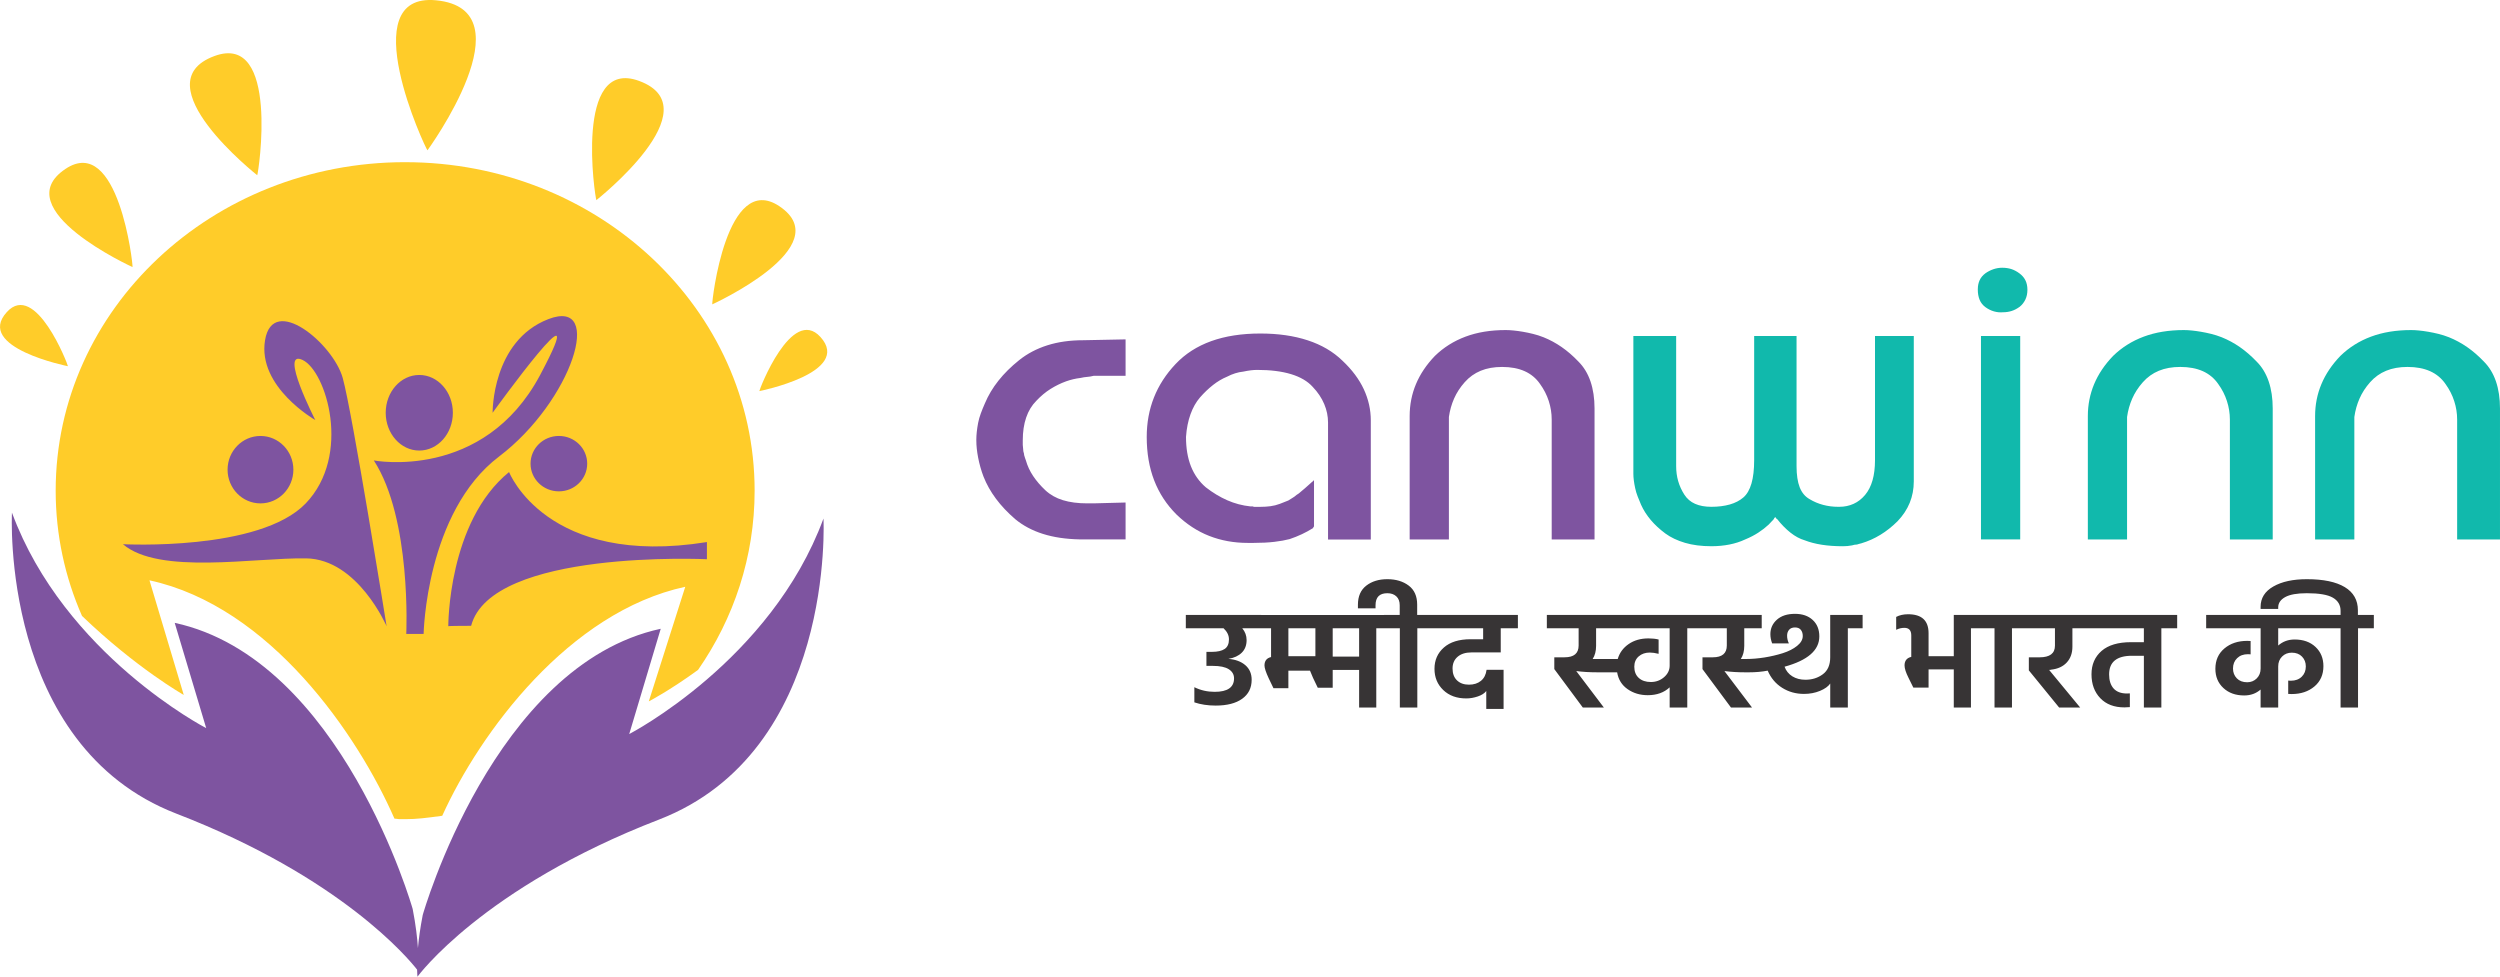
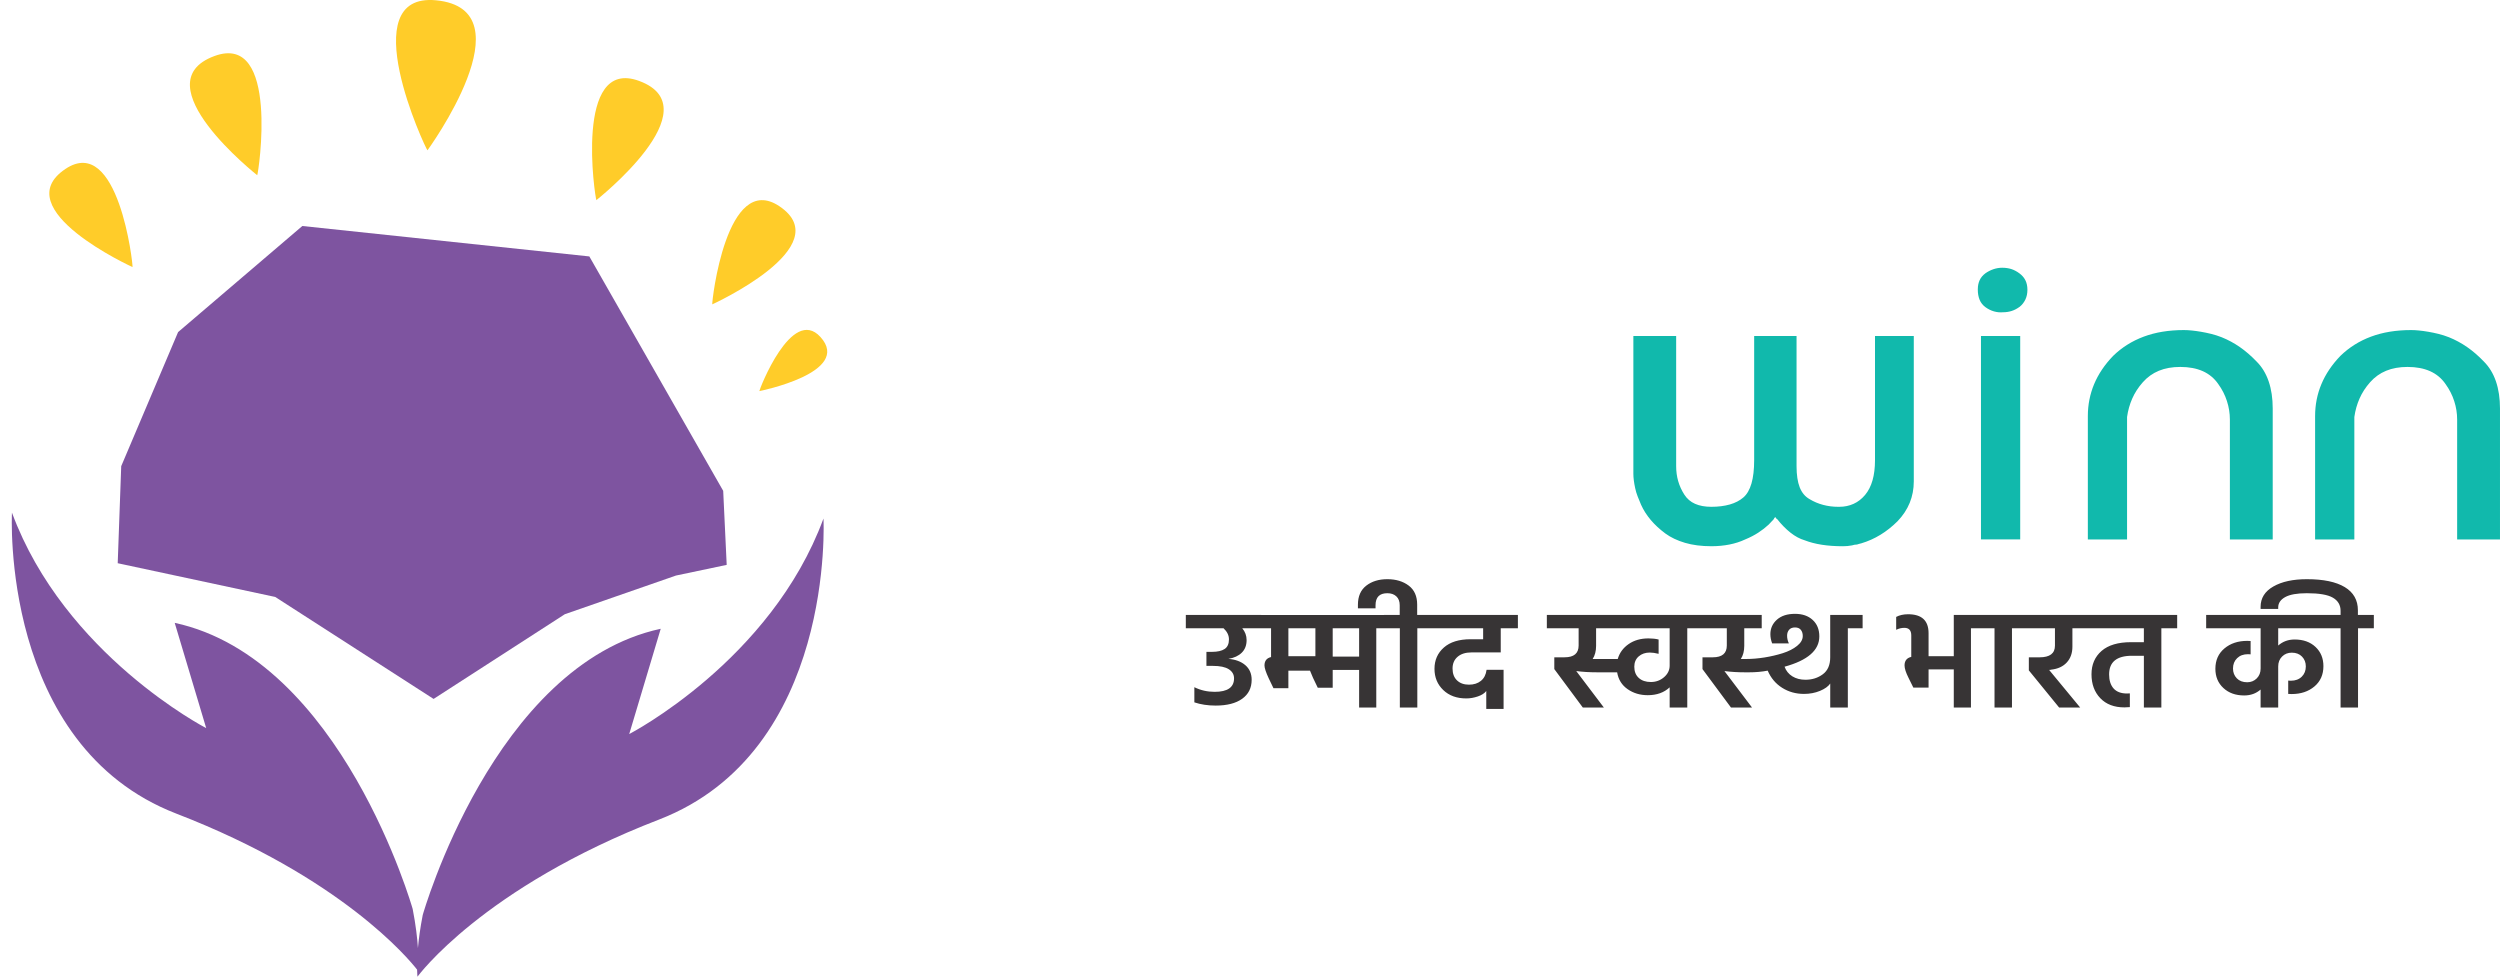
<svg xmlns="http://www.w3.org/2000/svg" xml:space="preserve" width="2.145in" height="0.838in" version="1.1" style="shape-rendering:geometricPrecision; text-rendering:geometricPrecision; image-rendering:optimizeQuality; fill-rule:evenodd; clip-rule:evenodd" viewBox="0 0 2138.57 835.5">
  <defs>
    <style type="text/css">
   
    .fil1 {fill:#FFCC29}
    .fil0 {fill:#7E54A0}
    .fil4 {fill:#373435;fill-rule:nonzero}
    .fil2 {fill:#7E54A0;fill-rule:nonzero}
    .fil3 {fill:#11B9AC;fill-rule:nonzero}
   
  </style>
  </defs>
  <g id="Layer_x0020_1">
    <g id="_2897628118944">
      <g>
        <polygon class="fil0" points="100.68,481.8 235.41,510.65 370.89,597.89 483.16,525.42 578.22,492.35 621.63,483.21 618.64,419.89 504.12,219.36 258.61,193.33 152.33,284.09 103.68,398.78 " />
-         <path class="fil1" d="M346.57 138.74c165.1,0 298.95,125.81 298.95,281.01 0,56.56 -17.79,109.22 -48.39,153.3 -24.63,17.91 -42.15,26.96 -42.15,26.96l31.21 -98.06c-99.48,21.54 -175.48,124.44 -207.9,195.9 -14.04,1.9 -21.63,2.9 -31.72,2.9 -10.1,0 -3.64,-0.16 -9.15,-0.44 -31.26,-71.54 -106.33,-181.53 -209.58,-203.88l29.34 98.06c0,0 -40.37,-22.78 -87.05,-67.61 -14.5,-33.02 -22.52,-69.2 -22.52,-107.14 0,-155.2 133.85,-281.01 298.96,-281.01zm-123.76 234.2c15.54,0 28.14,12.92 28.14,28.84 0,15.93 -12.6,28.84 -28.14,28.84 -15.54,0 -28.15,-12.91 -28.15,-28.84 0,-15.93 12.61,-28.84 28.15,-28.84zm160.66 162.77c0,0 -0.39,-89.28 51.99,-131.9 0,0 32.05,81.93 169.25,59.89l0 14.69c0,0 -184.49,-8.82 -201.7,56.96 0,0 -19.54,0 -19.54,0.36zm-63.71 -141.83c0,0 93.82,18 142.29,-73.12 48.47,-91.13 -40.66,32.33 -40.66,32.33 0,0 -0.78,-61.36 47.69,-80.1 48.47,-18.74 20.33,70.18 -42.22,117.58 -62.54,47.39 -64.5,151.74 -64.5,151.74l-14.84 0c0,0 4.69,-98.47 -27.76,-148.44zm-214.6 71.65c0,0 116.87,6.25 156.36,-34.91 39.48,-41.15 17.59,-113.17 -2.74,-122.72 -20.34,-9.55 10.94,51.44 10.94,51.44 0,0 -49.65,-28.29 -43,-68.34 6.65,-40.05 58.25,2.94 66.45,32.33 8.2,29.39 37.53,212.37 37.53,212.37 0,0 -24.63,-57.32 -68.8,-58.05 -44.17,-0.74 -125.87,14.33 -156.75,-12.12zm253.49 -144.77c15.87,0 28.73,14.48 28.73,32.33 0,17.86 -12.86,32.33 -28.73,32.33 -15.86,0 -28.72,-14.48 -28.72,-32.33 0,-17.85 12.86,-32.33 28.72,-32.33zm119.42 52.17c-13.38,0 -24.24,10.61 -24.24,23.7 0,13.09 10.85,23.7 24.24,23.7 13.39,0 24.23,-10.61 24.23,-23.7 0,-13.09 -10.84,-23.7 -24.23,-23.7z" />
        <path class="fil0" d="M353.03 777.66c0,0 -60.63,-213.89 -203.6,-244.85l26.95 90.06c0,0 -121.26,-62.62 -166.17,-184.34 0,0 -10.48,199.12 140.72,257.52 141.31,54.57 198.92,124.51 205.85,133.42 0.09,3.98 0.33,6.02 0.33,6.02 0,0 55.39,-75.99 206.59,-134.39 151.19,-58.39 140.72,-257.51 140.72,-257.51 -44.91,121.72 -166.17,184.34 -166.17,184.34l26.95 -90.06c-142.96,30.96 -203.59,244.85 -203.59,244.85 -2.19,11.17 -3.42,20.64 -4.11,28.33 -0.54,-8.47 -1.8,-19.64 -4.48,-33.4z" />
-         <path class="fil1" d="M365.66 128.59c0,0 87.99,-120.56 7.33,-128.34 -71.47,-6.89 -9.16,126.62 -7.33,128.34z" />
+         <path class="fil1" d="M365.66 128.59c0,0 87.99,-120.56 7.33,-128.34 -71.47,-6.89 -9.16,126.62 -7.33,128.34" />
        <path class="fil1" d="M510.14 171.2c0,0 99.8,-78.64 36.61,-101.96 -56,-20.67 -37.68,100.18 -36.61,101.96z" />
        <path class="fil1" d="M609.29 260.36c0,0 108.68,-49.5 57.46,-83.91 -45.39,-30.49 -57.99,82.09 -57.46,83.91z" />
        <path class="fil1" d="M649.55 334.58c0,0 79.95,-15.9 52.26,-46.33 -24.54,-26.97 -52.3,45.04 -52.26,46.33z" />
        <path class="fil1" d="M220.02 149.89c0,0 -99.81,-78.64 -36.61,-101.95 55.99,-20.67 37.67,100.18 36.61,101.95z" />
        <path class="fil1" d="M113.36 228.47c0,0 -108.67,-49.5 -57.46,-83.91 45.39,-30.49 57.99,82.08 57.46,83.91z" />
-         <path class="fil1" d="M58.09 313.27c0,0 -79.95,-15.9 -52.26,-46.33 24.54,-26.96 52.29,45.05 52.26,46.33z" />
      </g>
      <g>
-         <path class="fil2" d="M835.18 375.89c0,-1.93 0.13,-4.11 0.39,-6.54 0.26,-2.41 0.64,-4.95 1.15,-7.61 0.51,-2.66 1.29,-5.38 2.32,-8.16 1.03,-2.78 2.18,-5.62 3.47,-8.52 2.83,-6.77 6.68,-13.24 11.57,-19.4 4.89,-6.17 10.79,-12.02 17.74,-17.58 6.95,-5.56 14.98,-9.79 24.11,-12.69 9.13,-2.9 19.35,-4.34 30.67,-4.34l36.26 -0.73 0 31.18 -27.39 0c-1.8,0.48 -3.6,0.78 -5.4,0.91 -1.8,0.12 -3.72,0.42 -5.79,0.91 -2.06,0.24 -4.11,0.59 -6.17,1.08 -2.05,0.48 -4.11,1.09 -6.17,1.82 -4.63,1.68 -9.06,3.87 -13.3,6.52 -4.25,2.66 -8.3,6.04 -12.15,10.15 -3.86,3.87 -6.75,8.64 -8.68,14.31 -1.93,5.68 -2.9,12.14 -2.9,19.4l0 2.18 0 1.81c0,0.73 0.06,1.45 0.2,2.17 0.13,0.73 0.19,1.45 0.19,2.17 0,0.73 0.13,1.45 0.38,2.18 0.26,0.73 0.39,1.45 0.39,2.17 0.26,0.97 0.51,1.82 0.78,2.54 0.25,0.73 0.51,1.45 0.77,2.17 1.29,4.6 3.34,9.01 6.17,13.24 2.83,4.22 6.3,8.27 10.41,12.14 4.11,3.87 9.13,6.7 15.04,8.52 5.92,1.81 12.86,2.72 20.83,2.72l1.35 0 0.96 0 1.55 0 1.54 0 27.39 -0.73 0 31.54 -39.34 0c-11.83,-0.24 -22.31,-1.8 -31.44,-4.71 -9.13,-2.9 -17.04,-7.12 -23.73,-12.68 -6.43,-5.56 -11.89,-11.36 -16.39,-17.4 -4.5,-6.05 -8.03,-12.33 -10.61,-18.86 -1.03,-2.66 -1.92,-5.38 -2.7,-8.16 -0.78,-2.78 -1.42,-5.5 -1.93,-8.16 -0.51,-2.66 -0.9,-5.19 -1.15,-7.61 -0.26,-2.41 -0.39,-4.83 -0.39,-7.25l0 -0.72zm300.86 85.56l0 -100.06c0,-5.32 -1.08,-10.58 -3.27,-15.77 -2.19,-5.2 -5.46,-10.09 -9.84,-14.68 -4.37,-4.84 -10.53,-8.46 -18.51,-10.88 -7.97,-2.42 -17.61,-3.63 -28.93,-3.63 -1.8,0 -3.67,0.12 -5.59,0.36 -1.93,0.25 -4.05,0.6 -6.37,1.1 -2.32,0.24 -4.63,0.71 -6.95,1.45 -2.31,0.73 -4.63,1.69 -6.94,2.9 -4.11,1.69 -8.1,4.05 -11.96,7.08 -3.86,3.02 -7.59,6.58 -11.19,10.7 -3.34,3.87 -6.04,8.64 -8.09,14.32 -2.06,5.68 -3.35,12.14 -3.86,19.4 0,9.67 1.42,18.07 4.24,25.2 2.83,7.12 7.07,13.11 12.73,17.94 5.91,4.59 12.02,8.29 18.32,11.06 6.3,2.77 12.92,4.53 19.86,5.26l0.96 0 0.96 0c0.51,0.24 0.97,0.37 1.36,0.37l0.96 0 1.16 0 1.15 0 0.97 0 0.96 0c3.09,0 5.98,-0.18 8.68,-0.55 2.7,-0.36 5.34,-1.03 7.91,-1.99 1.29,-0.48 2.5,-0.97 3.67,-1.44 1.16,-0.49 2.38,-0.97 3.66,-1.45 1.03,-0.73 2.19,-1.45 3.47,-2.17 1.28,-0.73 2.44,-1.57 3.47,-2.54 1.28,-0.73 2.51,-1.63 3.66,-2.72 1.16,-1.08 2.38,-2.11 3.66,-3.08 1.3,-1.21 2.58,-2.36 3.86,-3.44 1.29,-1.09 2.57,-2.23 3.85,-3.44l0 39.51c-0.26,0.49 -0.44,0.79 -0.58,0.91 -0.13,0.11 -0.19,0.18 -0.19,0.18l0 0.37c-3.09,1.94 -6.29,3.68 -9.64,5.26 -3.34,1.57 -6.82,2.96 -10.41,4.17 -3.6,0.96 -7.98,1.75 -13.12,2.36 -5.14,0.6 -11.05,0.91 -17.74,0.91l-0.58 0 -0.57 0 -0.78 0 -0.38 0 -0.77 0 -0.77 0 -0.58 0 -0.58 0c-11.83,0 -22.82,-2 -32.98,-5.99 -10.16,-3.99 -19.48,-10.1 -27.97,-18.31 -8.48,-8.46 -14.85,-18.18 -19.09,-29.19 -4.24,-10.99 -6.37,-23.39 -6.37,-37.16 0,-12.09 2.06,-23.33 6.17,-33.72 4.11,-10.4 10.28,-19.94 18.51,-28.64 8.23,-8.71 18.39,-15.23 30.47,-19.59 12.08,-4.34 26.1,-6.52 42.04,-6.52 15.17,0 28.67,1.93 40.5,5.81 11.83,3.87 21.73,9.66 29.7,17.4 8.23,7.74 14.33,15.9 18.32,24.48 3.98,8.58 5.98,17.46 5.98,26.65l0 101.88 -36.65 0zm69.83 0l0 -105.5c0,-9.66 1.79,-18.79 5.39,-27.38 3.6,-8.58 9,-16.61 16.2,-24.11 7.46,-7.26 16.21,-12.75 26.23,-16.49 10.04,-3.76 21.48,-5.62 34.33,-5.62 2.05,0 4.31,0.12 6.75,0.37 2.45,0.24 5.08,0.59 7.91,1.08 2.84,0.48 5.72,1.09 8.68,1.82 2.96,0.71 5.98,1.68 9.07,2.9 5.39,2.17 10.53,4.95 15.42,8.34 4.89,3.38 9.65,7.49 14.28,12.33 4.62,4.59 8.1,10.27 10.42,17.05 2.3,6.76 3.47,14.5 3.47,23.2l0 0.91 0 1.26 0 0.91 0 1.27 0 107.68 -36.65 0 0 -102.61c0,-5.32 -0.83,-10.57 -2.5,-15.77 -1.67,-5.2 -4.18,-10.1 -7.52,-14.69 -3.34,-4.84 -7.72,-8.46 -13.12,-10.88 -5.4,-2.41 -11.83,-3.62 -19.28,-3.62 -6.95,0 -13.05,1.08 -18.32,3.26 -5.27,2.18 -9.83,5.44 -13.69,9.8 -3.85,4.34 -6.88,9 -9.07,13.96 -2.19,4.95 -3.66,10.21 -4.44,15.77l0 104.78 -33.55 0z" />
        <path class="fil3" d="M1397.19 287.42l36.65 0 0 111.31c0,4.6 0.58,8.88 1.74,12.87 1.15,4 2.88,7.8 5.2,11.43 2.31,3.62 5.4,6.29 9.26,7.97 3.85,1.7 8.48,2.54 13.89,2.54 5.91,0 11.19,-0.67 15.82,-1.99 4.62,-1.33 8.49,-3.33 11.57,-5.99 3.09,-2.65 5.4,-6.65 6.95,-11.97 1.53,-5.31 2.3,-11.96 2.3,-19.94l0 -106.23 36.26 0 0 111.31c0,7.49 0.9,13.54 2.69,18.13 1.81,4.59 4.63,7.98 8.49,10.15 3.6,2.17 7.46,3.81 11.57,4.89 4.11,1.09 8.36,1.64 12.73,1.64l0.38 0 0.19 0 0.58 0c4.37,0 8.43,-0.85 12.16,-2.54 3.73,-1.68 7,-4.22 9.84,-7.61 2.83,-3.38 4.95,-7.55 6.36,-12.51 1.41,-4.95 2.12,-10.69 2.12,-17.22l0 -106.23 33.18 0 0 119.65 0 1.1 0 0.71 0 0.55 0 0.17 0 0.73 0 0.37 0 0.54 0 0.54c0,6.54 -1.16,12.63 -3.47,18.31 -2.32,5.69 -5.79,10.94 -10.41,15.77 -4.63,4.6 -9.51,8.47 -14.66,11.61 -5.14,3.14 -10.55,5.56 -16.2,7.26 -0.77,0.23 -1.48,0.42 -2.12,0.54 -0.64,0.13 -1.23,0.3 -1.74,0.54 -0.77,0 -1.48,0.06 -2.12,0.18 -0.64,0.12 -1.35,0.31 -2.12,0.55 -1.28,0.24 -2.57,0.42 -3.85,0.54 -1.29,0.13 -2.58,0.18 -3.85,0.18 -6.69,0 -12.73,-0.42 -18.13,-1.27 -5.4,-0.85 -10.29,-2.11 -14.66,-3.81 -4.11,-1.21 -8.16,-3.38 -12.14,-6.53 -3.98,-3.14 -7.78,-7 -11.38,-11.59 -0.26,0 -0.44,-0.06 -0.58,-0.19 -0.13,-0.12 -0.19,-0.3 -0.19,-0.54 -0.25,-0.24 -0.46,-0.43 -0.58,-0.55 -0.13,-0.12 -0.19,-0.29 -0.19,-0.54 -0.26,0.24 -0.51,0.48 -0.77,0.72 -0.26,0.25 -0.39,0.48 -0.39,0.73 -0.26,0.49 -0.51,0.84 -0.77,1.08 -0.26,0.25 -0.51,0.49 -0.77,0.73 -0.51,0.49 -1.03,1.02 -1.53,1.63 -0.51,0.61 -1.04,1.15 -1.55,1.64 -2.57,2.41 -5.53,4.71 -8.87,6.88 -3.35,2.17 -7.07,4.11 -11.19,5.79 -4.11,1.95 -8.61,3.39 -13.49,4.36 -4.88,0.97 -10.03,1.45 -15.43,1.45 -8.48,0 -16.01,-0.96 -22.57,-2.9 -6.55,-1.94 -12.14,-4.59 -16.78,-7.98 -4.89,-3.63 -9.07,-7.49 -12.54,-11.61 -3.47,-4.11 -6.23,-8.46 -8.29,-13.05 -1.02,-2.41 -1.99,-4.77 -2.89,-7.07 -0.9,-2.29 -1.61,-4.65 -2.12,-7.06 -0.52,-2.42 -0.91,-4.65 -1.17,-6.71 -0.25,-2.06 -0.38,-3.93 -0.38,-5.62l0 -117.83zm297.4 0l33.56 0 0 174.03 -33.56 0 0 -174.03zm-2.69 -40.25c0,-2.66 0.51,-5.14 1.53,-7.43 1.03,-2.3 2.71,-4.29 5.01,-5.99 2.06,-1.44 4.31,-2.6 6.75,-3.44 2.45,-0.84 4.95,-1.27 7.53,-1.27 2.82,0 5.39,0.37 7.7,1.08 2.32,0.73 4.64,1.94 6.95,3.63 2.32,1.7 4.05,3.69 5.21,5.99 1.16,2.29 1.74,5.01 1.74,8.16 0,3.13 -0.58,5.91 -1.74,8.34 -1.16,2.42 -2.76,4.47 -4.82,6.15 -2.31,1.69 -4.63,2.91 -6.95,3.63 -2.32,0.73 -4.76,1.1 -7.33,1.1 -2.56,0.24 -5.14,0 -7.71,-0.73 -2.57,-0.72 -5.02,-1.93 -7.34,-3.62 -2.3,-1.7 -3.98,-3.81 -5.01,-6.35 -1.02,-2.54 -1.53,-5.38 -1.53,-8.51l0 -0.73zm94.11 214.28l0 -105.5c0,-9.66 1.8,-18.79 5.39,-27.38 3.6,-8.58 9.01,-16.61 16.21,-24.1 7.45,-7.26 16.2,-12.76 26.23,-16.5 10.02,-3.74 21.46,-5.62 34.33,-5.62 2.05,0 4.3,0.12 6.75,0.37 2.44,0.24 5.08,0.6 7.9,1.09 2.83,0.48 5.72,1.08 8.68,1.81 2.96,0.72 5.98,1.69 9.07,2.9 5.4,2.18 10.55,4.96 15.43,8.34 4.88,3.38 9.64,7.49 14.28,12.32 4.63,4.59 8.1,10.28 10.41,17.05 2.32,6.76 3.47,14.51 3.47,23.2l0 0.91 0 1.27 0 0.91 0 1.26 0 107.68 -36.64 0 0 -102.6c0,-5.31 -0.84,-10.57 -2.52,-15.77 -1.66,-5.2 -4.17,-10.1 -7.51,-14.69 -3.35,-4.83 -7.72,-8.45 -13.11,-10.88 -5.4,-2.41 -11.83,-3.63 -19.29,-3.63 -6.94,0 -13.05,1.09 -18.33,3.27 -5.27,2.17 -9.84,5.44 -13.69,9.79 -3.86,4.35 -6.89,9 -9.07,13.96 -2.19,4.95 -3.66,10.22 -4.44,15.78l0 104.77 -33.56 0zm194.41 0l0 -105.5c0,-9.66 1.79,-18.79 5.4,-27.38 3.6,-8.58 9,-16.61 16.2,-24.1 7.46,-7.26 16.2,-12.76 26.23,-16.5 10.03,-3.74 21.47,-5.62 34.33,-5.62 2.05,0 4.3,0.12 6.75,0.37 2.45,0.24 5.08,0.6 7.91,1.09 2.83,0.48 5.73,1.08 8.67,1.81 2.97,0.72 5.99,1.69 9.07,2.9 5.4,2.18 10.55,4.96 15.43,8.34 4.89,3.38 9.65,7.49 14.28,12.32 4.62,4.59 8.1,10.28 10.42,17.05 2.31,6.76 3.47,14.51 3.47,23.2l0 0.91 0 1.27 0 0.91 0 1.26 0 107.68 -36.65 0 0 -102.6c0,-5.31 -0.83,-10.57 -2.51,-15.77 -1.66,-5.2 -4.18,-10.1 -7.51,-14.69 -3.35,-4.83 -7.73,-8.45 -13.12,-10.88 -5.4,-2.41 -11.83,-3.63 -19.29,-3.63 -6.94,0 -13.05,1.09 -18.32,3.27 -5.27,2.17 -9.84,5.44 -13.69,9.79 -3.86,4.35 -6.88,9 -9.06,13.96 -2.19,4.95 -3.66,10.22 -4.44,15.78l0 104.77 -33.55 0z" />
        <path class="fil4" d="M1078.89 526.06l0 11.4 -16.21 0c2.46,2.96 3.7,6.33 3.7,10.08 0,4.49 -1.39,8.09 -4.15,10.8 -2.77,2.72 -6.58,4.47 -11.43,5.28 6.04,0.48 10.87,2.28 14.49,5.39 3.62,3.12 5.42,7.28 5.42,12.49 0,6.96 -2.7,12.38 -8.11,16.25 -5.4,3.89 -12.96,5.83 -22.66,5.83 -6.72,0 -12.8,-0.93 -18.25,-2.76l0 -12.96c5.36,2.64 11.14,3.96 17.36,3.96 11.06,0 16.59,-3.84 16.59,-11.52 0,-3.28 -1.49,-5.88 -4.47,-7.8 -2.98,-1.92 -7.53,-2.88 -13.66,-2.88l-5.49 0 0 -12 4.72 0c4.76,0 8.38,-0.82 10.85,-2.46 2.46,-1.65 3.7,-4.38 3.7,-8.22 0,-3.44 -1.53,-6.6 -4.6,-9.48l-32.3 0 0 -11.4 64.47 0zm83.74 11.4l-22.6 0 0 24.23 22.6 0 0 -24.23zm-60.51 23.88l23.11 0 0 -23.88 -23.11 0 0 23.88zm88.72 -35.28l0 11.4 -13.53 0 0 67.79 -14.68 0 0 -32.16 -22.6 0 0 15.24 -12.77 0 -4.08 -8.51c-1.19,-2.72 -2.04,-4.76 -2.56,-6.12l-18.51 0 0 15 -12.76 0 -4.09 -8.52c-2.38,-5.11 -3.58,-8.76 -3.58,-10.92 0,-3.92 1.87,-6.31 5.62,-7.19l0 -24.6 -15.32 0 0 -11.4 118.84 0zm21.45 0l13.66 0 0 11.4 -13.53 0 0 67.79 -14.95 0 0 -67.79 -13.53 0 0 -11.4 13.42 0 0 -8.28c0,-3.29 -0.96,-5.83 -2.88,-7.62 -1.92,-1.8 -4.49,-2.7 -7.72,-2.7 -6.72,0 -10.08,3.43 -10.08,10.32l0 2.63 -15.07 0 0 -3.11c0,-7.2 2.39,-12.63 7.15,-16.32 4.76,-3.69 10.77,-5.52 18,-5.52 7.31,0 13.4,1.82 18.26,5.46 4.85,3.64 7.27,9.06 7.27,16.25l0 8.89zm6.77 0l79.4 0 0 11.4 -14.68 0 0 20.64 -25.01 0c-5.02,0 -8.99,1.24 -11.87,3.72 -2.9,2.48 -4.34,5.84 -4.34,10.08 0,4.31 1.27,7.7 3.83,10.14 2.55,2.44 5.95,3.65 10.21,3.65 4.17,0 7.6,-1.09 10.28,-3.29 2.68,-2.2 4.27,-5.35 4.79,-9.42l14.55 0 0 33.48 -14.81 0 0 -15.35c-1.53,2 -3.95,3.56 -7.28,4.67 -3.32,1.12 -6.59,1.68 -9.83,1.68 -8.17,0 -14.74,-2.4 -19.72,-7.2 -4.98,-4.8 -7.47,-10.84 -7.47,-18.12 0,-7.43 2.68,-13.52 8.04,-18.23 5.36,-4.72 12.98,-7.08 22.85,-7.08l10.73 0 0 -9.36 -49.66 0 0 -11.4zm209.22 43.31l0 -31.91 -62.93 0 0 15c0,4.48 -0.98,8.24 -2.94,11.28l21.44 0c1.54,-5.28 4.65,-9.53 9.33,-12.77 4.68,-3.24 10.34,-4.86 16.98,-4.86 3.23,0 6.13,0.31 8.67,0.95l0 12.24c-2.88,-0.72 -5.4,-1.08 -7.53,-1.08 -3.82,0 -6.99,1.09 -9.51,3.29 -2.51,2.21 -3.76,5.15 -3.76,8.82 0,4.09 1.27,7.28 3.83,9.6 2.55,2.32 6,3.49 10.34,3.49 4.33,0 8.11,-1.38 11.3,-4.14 3.19,-2.76 4.78,-6.06 4.78,-9.9zm28.61 -43.31l0 11.4 -13.54 0 0 67.79 -15.07 0 0 -17.28c-4.76,4.48 -11.02,6.72 -18.76,6.72 -6.55,0 -12.29,-1.72 -17.23,-5.17 -4.94,-3.44 -7.92,-8.24 -8.94,-14.4l-16.97 0c-6.64,0 -12.65,-0.36 -18.01,-1.08l23.62 31.2 -18 0 -24.39 -32.88 0 -10.08 8.81 0c7.99,0 12,-3.36 12,-10.09l0 -14.75 -27.19 0 0 -11.4 133.66 0zm108.75 0l27.7 0 0 11.4 -12.64 0 0 67.79 -15.06 0 0 -20.52c-1.71,2.48 -4.64,4.58 -8.81,6.3 -4.17,1.72 -8.73,2.57 -13.66,2.57 -6.9,0 -13.11,-1.73 -18.64,-5.21 -5.54,-3.48 -9.66,-8.38 -12.39,-14.7 -4.93,0.96 -10.3,1.44 -16.08,1.44l-2.93 0c-6.65,0 -12.64,-0.36 -18,-1.08l23.61 31.2 -18 0 -24.38 -32.88 0 -10.08 8.81 0c8,0 12,-3.36 12,-10.09l0 -14.75 -27.19 0 0 -11.4 57.05 0 0 11.4 -14.93 0 0 15c0,4.48 -0.97,8.24 -2.93,11.28l4.59 0c4.93,0 10.15,-0.44 15.65,-1.31 5.48,-0.88 10.7,-2.11 15.63,-3.66 4.94,-1.57 9.02,-3.64 12.26,-6.24 3.23,-2.59 4.85,-5.42 4.85,-8.46 0,-2.15 -0.55,-3.92 -1.66,-5.28 -1.11,-1.36 -2.77,-2.04 -4.98,-2.04 -2.22,0 -3.89,0.66 -5.04,1.98 -1.15,1.32 -1.72,3.02 -1.72,5.09 0,2.25 0.5,4.44 1.53,6.6l-14.31 0c-1.01,-2.64 -1.53,-5.28 -1.53,-7.91 0,-4.97 1.88,-9.1 5.62,-12.43 3.74,-3.31 8.88,-4.97 15.44,-4.97 6.3,0 11.33,1.73 15.12,5.21 3.79,3.48 5.69,8.18 5.69,14.09 0,11.85 -9.92,20.48 -29.74,25.92 1.27,3.52 3.49,6.26 6.63,8.22 3.15,1.95 6.9,2.94 11.24,2.94 5.7,0 10.66,-1.57 14.86,-4.69 4.22,-3.11 6.32,-7.95 6.32,-14.51l0 -36.24zm105.69 35.28l0 -35.28 28.22 0 0 11.4 -13.53 0 0 67.79 -14.69 0 0 -32.64 -21.57 0 0 15.6 -13.02 0 -4.09 -8.28c-2.3,-4.56 -3.44,-8.11 -3.44,-10.68 0,-3.99 1.91,-6.44 5.75,-7.32l0 -18.36c0,-4.32 -1.96,-6.49 -5.88,-6.49 -2.47,0 -4.81,0.57 -7.03,1.69l0 -11.04c2.89,-1.52 6.3,-2.28 10.22,-2.28 11.65,0 17.49,5.4 17.49,16.2l0 19.68 21.57 0zm21.32 -23.88l0 -11.4 41.99 0 0 11.4 -13.53 0 0 67.79 -14.93 0 0 -67.79 -13.53 0zm42.89 36l0 -11.16 9.18 0c8.77,0 13.16,-3.32 13.16,-9.97l0 -14.88 -30.14 0 0 -11.4 58.09 0 0 11.4 -13.02 0 0 15.72c0,5.53 -1.59,10.02 -4.79,13.5 -3.19,3.49 -7.64,5.54 -13.33,6.18 -0.51,0.16 -1.11,0.24 -1.79,0.24l26.55 32.16 -18 0 -25.92 -31.79zm126.89 -47.4l0 11.4 -13.53 0 0 67.79 -14.95 0 0 -44.28 -10.21 0c-13.02,0 -19.53,5.32 -19.53,15.96 0,5.13 1.28,9.13 3.82,12 2.56,2.88 6.39,4.32 11.49,4.32 1.11,0 1.92,-0.04 2.43,-0.12l0 11.76c-1.88,0.16 -3.41,0.24 -4.59,0.24 -8.77,0 -15.66,-2.61 -20.68,-7.86 -5.02,-5.23 -7.54,-12.06 -7.54,-20.46 0,-8.31 2.88,-14.98 8.62,-19.98 5.75,-4.99 14.15,-7.49 25.21,-7.49l10.97 0 0 -11.88 -55.02 0 0 -11.4 83.49 0zm133.14 11.4l-46.72 0 0 14.75c3.92,-3.44 8.6,-5.16 14.04,-5.16 7.4,0 13.36,2.13 17.87,6.36 4.51,4.24 6.77,9.72 6.77,16.44 0,7.28 -2.58,13.07 -7.72,17.4 -5.15,4.32 -11.64,6.47 -19.47,6.47 -1.36,0 -2.33,-0.04 -2.93,-0.12l0 -11.39c0.51,0.07 1.27,0.11 2.3,0.11 3.82,0 6.91,-1.14 9.26,-3.42 2.33,-2.28 3.51,-5.22 3.51,-8.82 0,-3.36 -1.09,-6.17 -3.27,-8.41 -2.16,-2.23 -5.08,-3.35 -8.74,-3.35 -3.32,0 -6.08,1.1 -8.29,3.3 -2.22,2.2 -3.32,5.02 -3.32,8.46l0 35.15 -15.06 0 0 -15.37c-3.83,3.36 -8.51,5.06 -14.04,5.06 -7.32,0 -13.25,-2.13 -17.8,-6.37 -4.56,-4.24 -6.84,-9.72 -6.84,-16.44 0,-7.28 2.58,-13.07 7.73,-17.4 5.15,-4.32 11.64,-6.48 19.47,-6.48 1.28,0 2.25,0.04 2.94,0.12l0 11.4c-0.51,-0.08 -1.28,-0.12 -2.3,-0.12 -3.84,0 -6.92,1.14 -9.26,3.42 -2.34,2.29 -3.51,5.22 -3.51,8.82 0,3.36 1.09,6.15 3.26,8.4 2.17,2.24 5.13,3.36 8.88,3.36 3.23,0 5.95,-1.1 8.17,-3.3 2.21,-2.2 3.32,-5.02 3.32,-8.45l0 -34.44 -46.59 0 0 -11.4 108.38 0 0 11.4zm21.44 -11.4l13.66 0 0 11.4 -13.53 0 0 67.79 -14.93 0 0 -67.79 -13.53 0 0 -11.4 13.53 0 0 -3.6c0,-4.88 -2.2,-8.61 -6.57,-11.17 -4.38,-2.55 -11.81,-3.83 -22.27,-3.83 -8.34,0 -14.51,1.1 -18.52,3.3 -3.99,2.2 -5.99,5.15 -5.99,8.82l0 1.32 -15.06 0 0 -1.81c0,-7.43 3.64,-13.24 10.92,-17.39 7.27,-4.17 16.82,-6.24 28.66,-6.24 14.12,0 24.93,2.26 32.42,6.77 7.48,4.52 11.23,11.14 11.23,19.87l0 3.96z" />
      </g>
    </g>
  </g>
</svg>